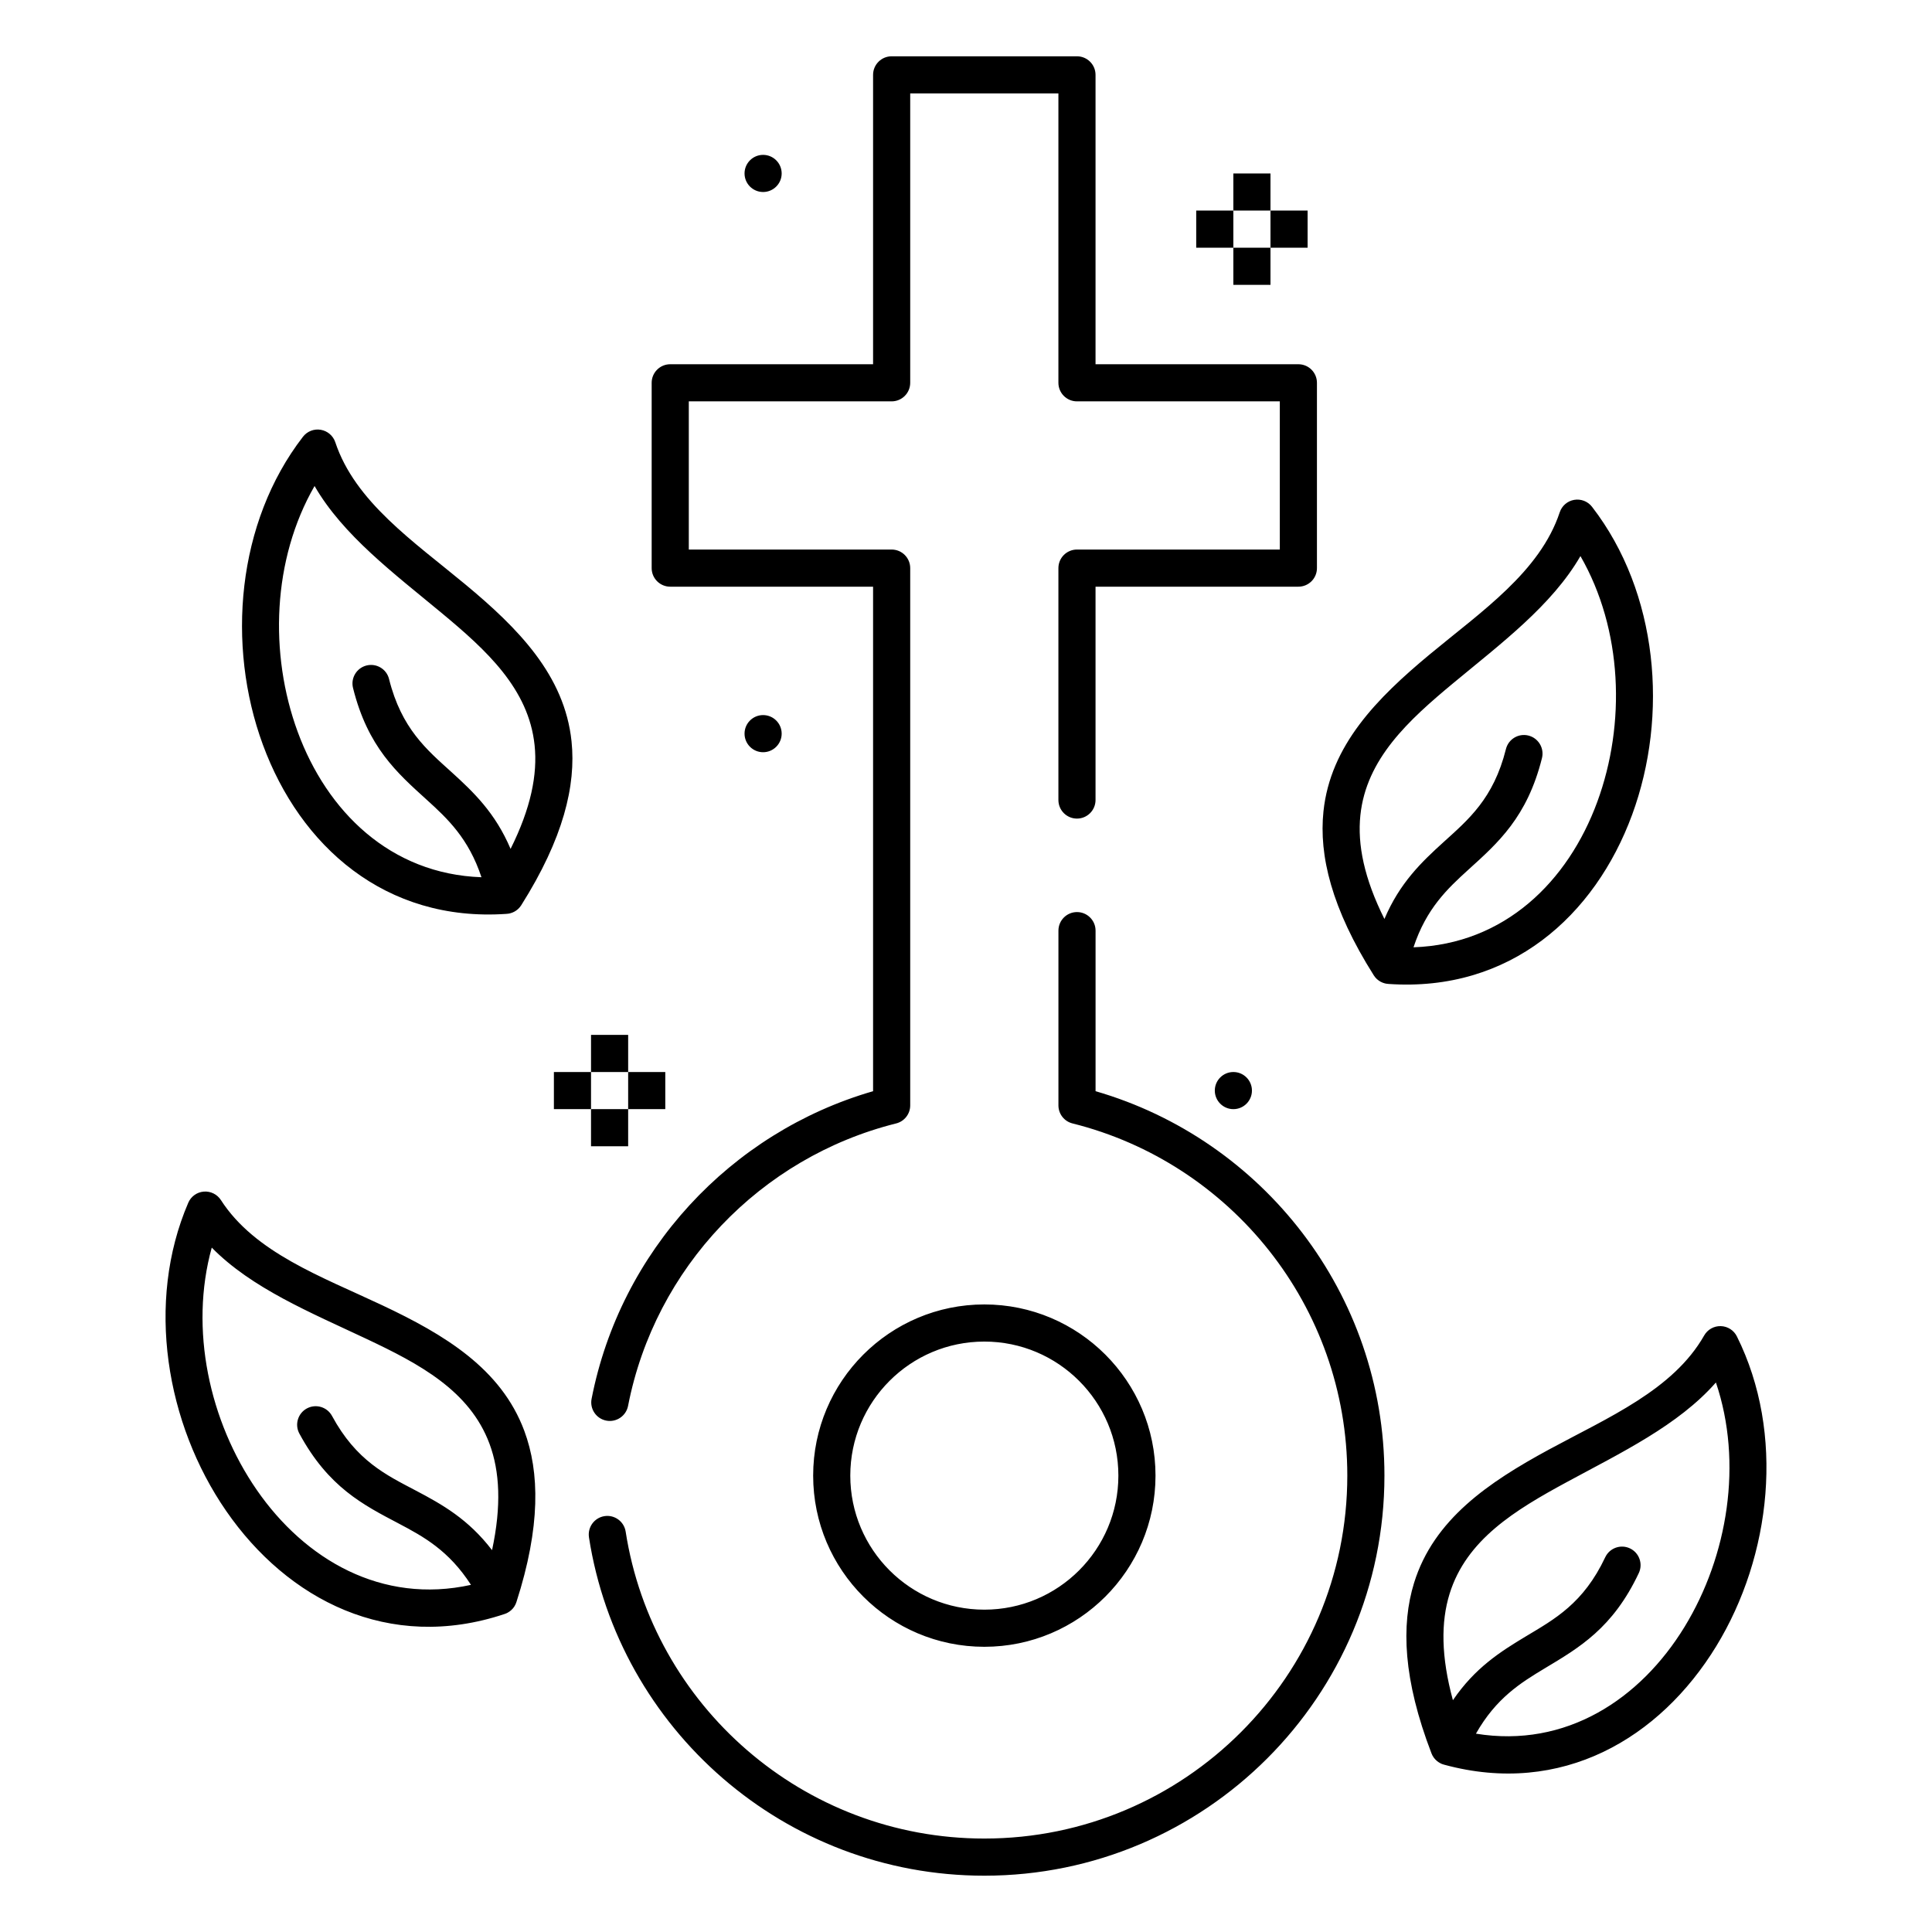
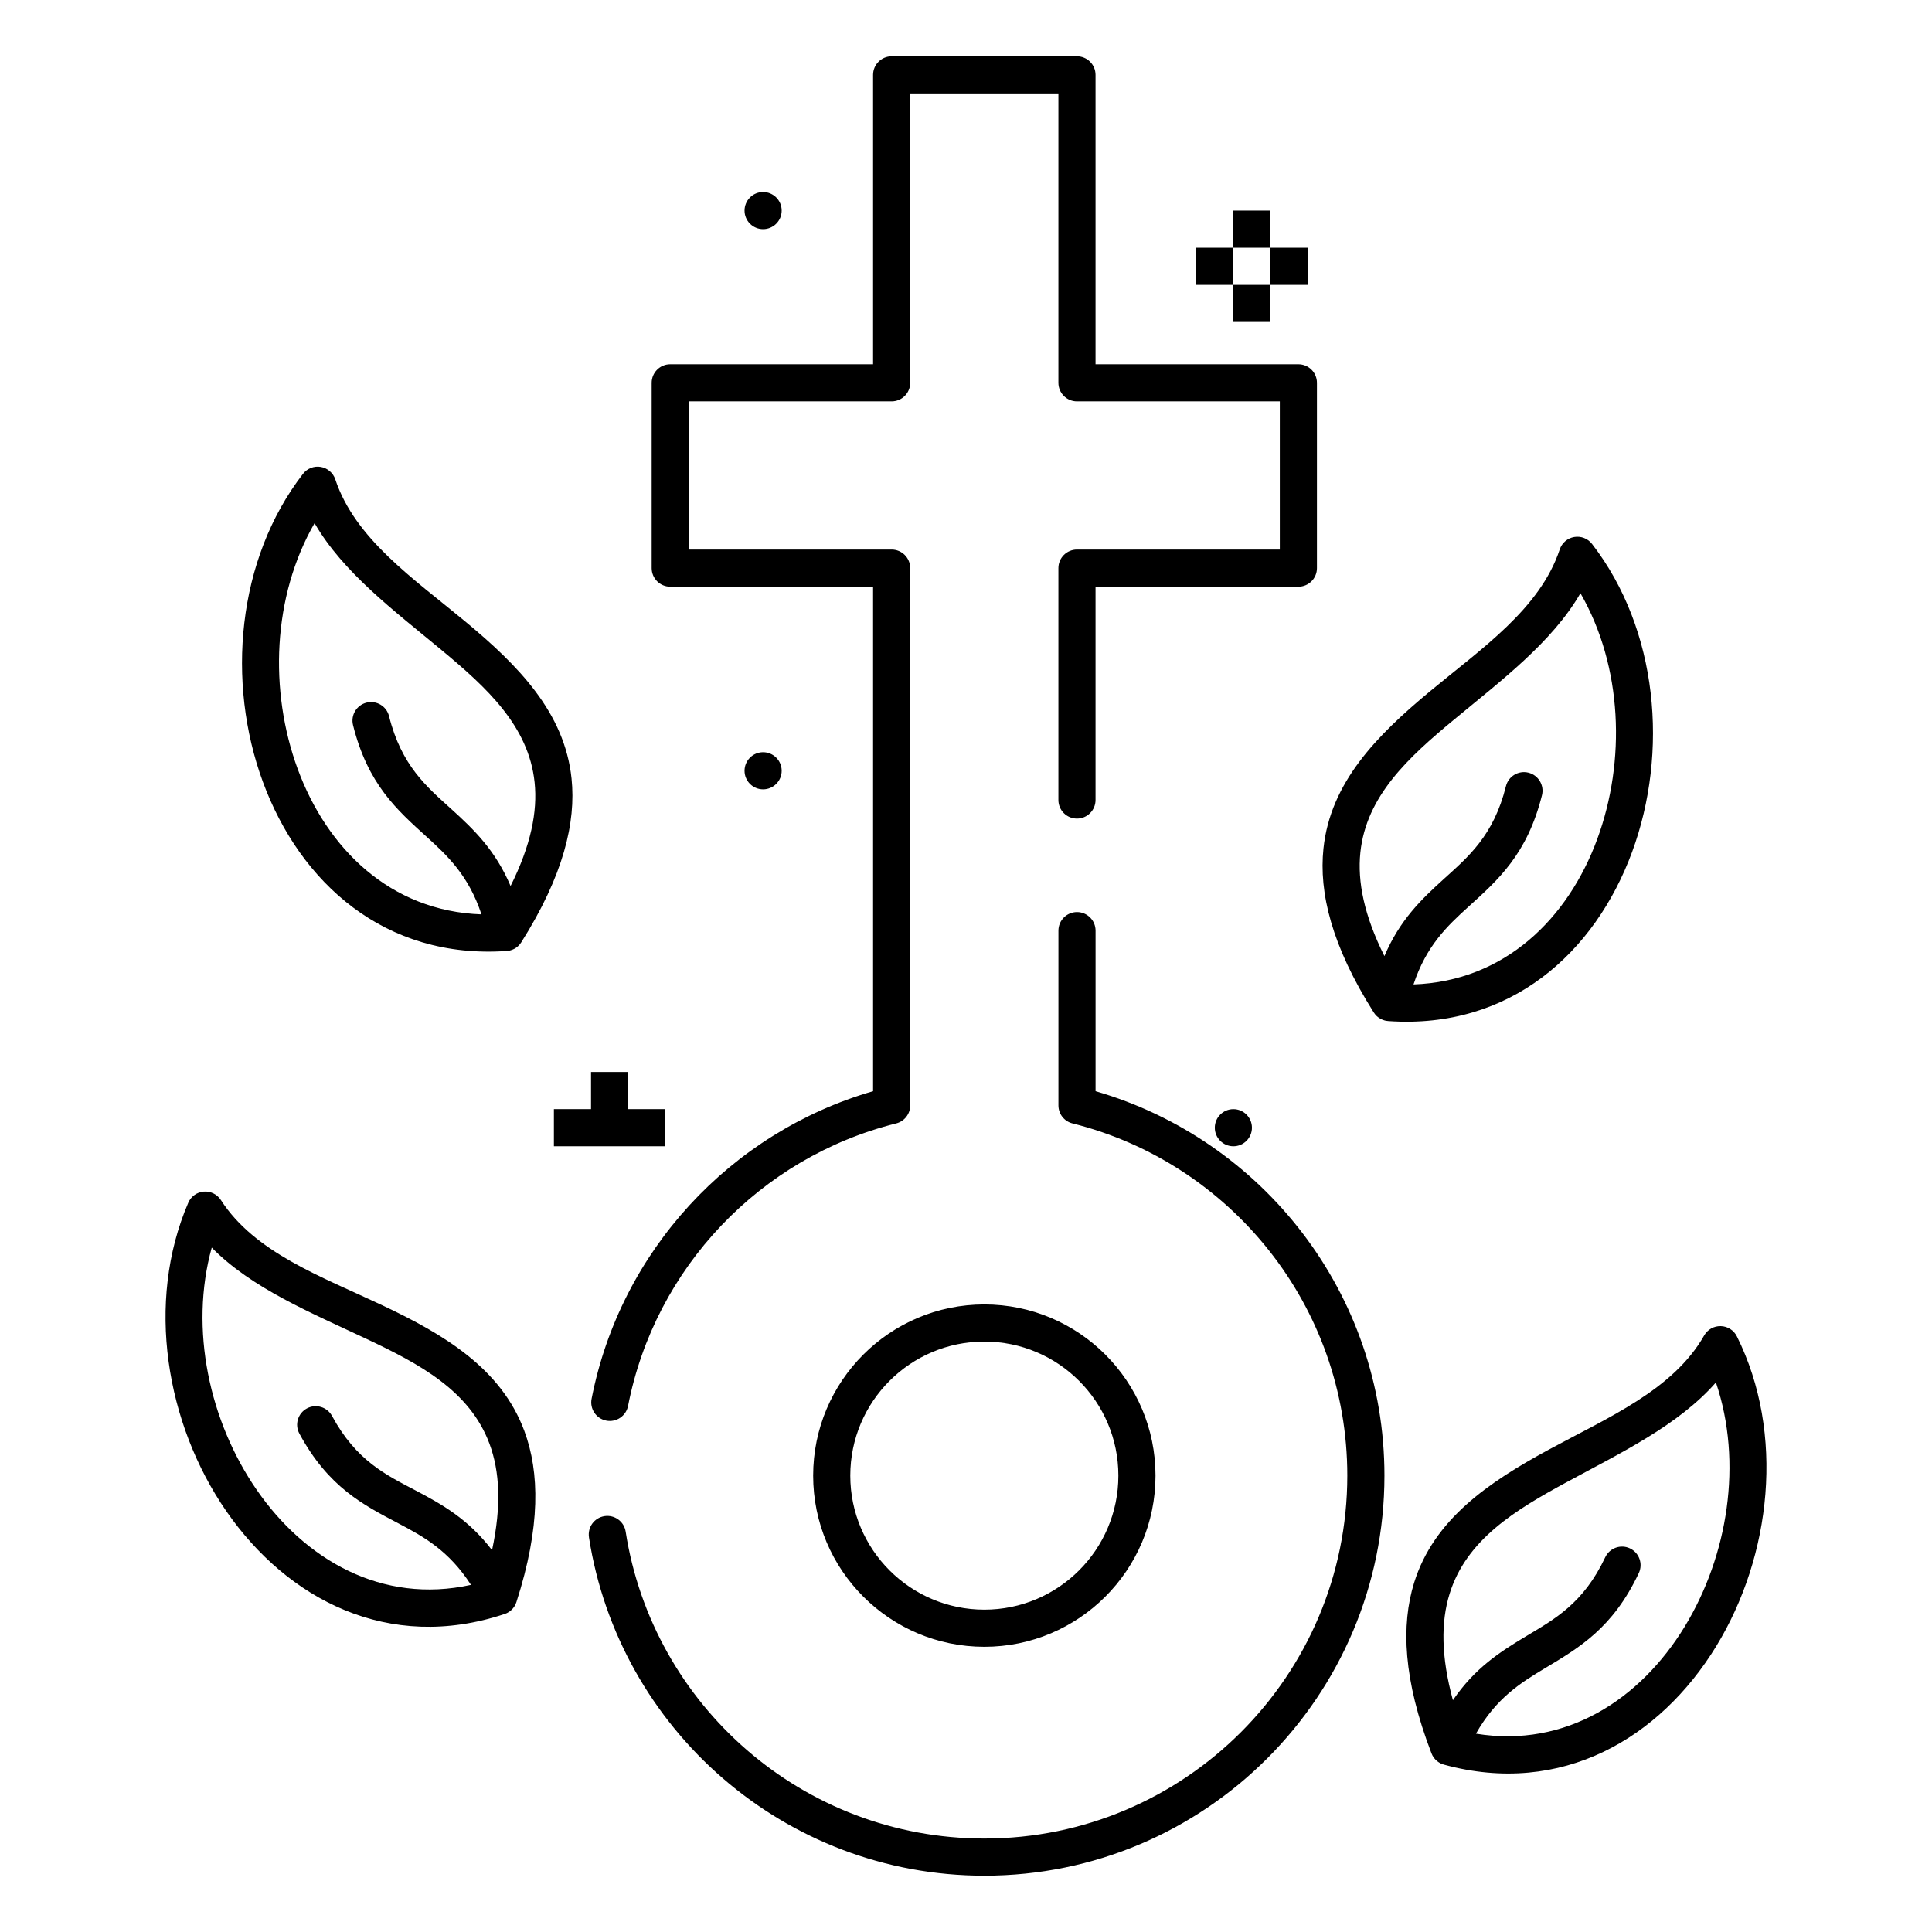
<svg xmlns="http://www.w3.org/2000/svg" fill="#000000" width="800px" height="800px" version="1.1" viewBox="144 144 512 512">
-   <path d="m300.08 551.41c7.883 50.762 51.82 89.668 104.78 89.668 58.52 0 106.03-47.508 106.03-106.03 0-48.293-32.363-89.09-76.555-101.87v-42.547c0-2.715-2.207-4.922-4.922-4.922s-4.918 2.207-4.918 4.922v46.316c0 2.258 1.531 4.227 3.727 4.773 41.812 10.445 72.828 48.293 72.828 93.328 0 53.09-43.102 96.188-96.188 96.188-48.039 0-87.902-35.285-95.055-81.336-0.414-2.684-2.934-4.523-5.609-4.109-2.688 0.418-4.527 2.934-4.113 5.617zm223.91 58.406 0.039 0.051c0.465 0.609 1.074 1.121 1.812 1.477l0.332 0.148c0.188 0.066 0.375 0.125 0.562 0.176 31.164 8.473 57.18-7.035 72.078-31.391 14.633-23.934 18.293-56.395 5.481-82.113-0.805-1.629-2.449-2.676-4.269-2.727-1.82-0.051-3.512 0.906-4.41 2.488-8.207 14.43-25.426 21.711-41.102 30.203-16.027 8.688-30.551 18.516-35.77 35.348-3.461 11.184-2.902 25.629 4.617 45.191 0.156 0.41 0.375 0.805 0.629 1.148zm11.148-6.375c23.871 3.887 43.562-9.133 55.281-28.297 11.492-18.801 15.5-43.539 8.316-64.773-9.949 11.348-25.172 18.629-39.539 26.41-13.676 7.41-26.598 15.246-31.043 29.605-2.312 7.469-2.273 16.598 0.883 28.188 5.848-8.59 12.578-12.859 19.328-16.918 7.586-4.547 15.262-8.707 21.039-20.969 1.16-2.453 4.09-3.508 6.543-2.352 2.457 1.156 3.512 4.094 2.352 6.547-6.891 14.621-15.832 19.789-24.867 25.211-6.453 3.875-12.949 7.922-18.293 17.348zm-130.28-113.75c-25.043 0-45.363 20.328-45.363 45.363 0 25.035 20.32 45.363 45.363 45.363 25.031 0 45.363-20.328 45.363-45.363 0-25.035-20.332-45.363-45.363-45.363zm-127.2 82.059c0.188-0.059 0.367-0.129 0.551-0.211l0.324-0.164c0.719-0.391 1.301-0.938 1.734-1.574l0.027-0.051c0.238-0.363 0.426-0.762 0.562-1.188 6.426-19.945 6.168-34.398 2.086-45.375-6.141-16.512-21.184-25.52-37.676-33.293-16.129-7.609-33.734-13.914-42.727-27.867-0.984-1.527-2.734-2.387-4.547-2.238-1.809 0.152-3.394 1.289-4.102 2.961-11.355 26.391-5.894 58.602 10.055 81.68 16.227 23.488 43.07 37.516 73.711 27.32zm127.2-72.219c19.602 0 35.523 15.918 35.523 35.523s-15.922 35.523-35.523 35.523c-19.609 0-35.523-15.918-35.523-35.523s15.914-35.523 35.523-35.523zm-130.46 55.277c2.519-11.746 2.047-20.863-0.676-28.191-5.246-14.09-18.59-21.191-32.66-27.824-14.77-6.969-30.375-13.387-40.945-24.164-5.992 21.602-0.609 46.078 11.918 64.207 12.77 18.48 33.148 30.379 56.777 25.168-5.867-9.113-12.578-12.793-19.23-16.297-9.328-4.91-18.547-9.57-26.242-23.785-1.297-2.387-0.402-5.375 1.977-6.668 2.394-1.293 5.383-0.402 6.672 1.984 6.457 11.922 14.359 15.641 22.172 19.758 6.977 3.672 13.934 7.566 20.238 15.812zm159.93-198.79v-56.539h53.754c2.727 0 4.922-2.203 4.922-4.918v-49.113c0-2.715-2.195-4.918-4.922-4.918h-53.754v-76.691c0-2.715-2.207-4.918-4.922-4.918h-49.113c-2.715 0-4.918 2.203-4.918 4.918v76.691h-53.758c-2.715 0-4.918 2.203-4.918 4.918v49.113c0 2.715 2.203 4.918 4.918 4.918h53.758v133.7c-37.824 10.941-66.98 42.406-74.598 81.531-0.52 2.664 1.219 5.25 3.887 5.769s5.254-1.227 5.777-3.891c7.133-36.648 35.098-65.887 71.055-74.867 2.184-0.547 3.719-2.516 3.719-4.773v-142.39c0-2.719-2.203-4.922-4.922-4.922h-53.754v-39.27h53.754c2.719 0 4.922-2.203 4.922-4.922v-76.688h39.273v76.688c0 2.719 2.203 4.922 4.918 4.922h53.758v39.27h-53.758c-2.715 0-4.918 2.203-4.918 4.922v61.457c0 2.715 2.203 4.922 4.918 4.922s4.922-2.207 4.922-4.922zm-123.86 81.918h-9.84v9.84h9.84zm-9.84-9.84h-9.84v9.84h9.84zm19.68 0h-9.84v9.84h9.84zm150.55 0c2.715 0 4.918 2.203 4.918 4.918 0 2.715-2.203 4.922-4.918 4.922-2.715 0-4.922-2.207-4.922-4.922 0-2.715 2.207-4.918 4.922-4.918zm-160.39-9.844h-9.84v9.844h9.84zm198.43-14.777 0.051 0.039c0.57 0.512 1.27 0.898 2.066 1.098l0.355 0.074c0.195 0.035 0.391 0.059 0.59 0.07 32.215 2.231 54.711-18.047 64.57-44.84 9.684-26.324 6.945-58.879-10.629-81.609-1.109-1.438-2.922-2.144-4.723-1.84-1.789 0.305-3.266 1.574-3.836 3.301-5.234 15.754-20.703 26.25-34.43 37.637-14.023 11.645-26.352 24.117-28.184 41.637-1.219 11.648 2.137 25.711 13.332 43.426 0.238 0.379 0.523 0.715 0.836 1.008zm9.695-8.43c24.176-0.844 40.941-17.445 48.695-38.527 7.617-20.68 6.723-45.727-4.457-65.152v0.004c-7.555 13.066-21.055 23.176-33.633 33.609-11.973 9.934-23.125 20.137-24.688 35.086-0.809 7.777 1.004 16.723 6.375 27.473 4.055-9.562 9.82-15.066 15.656-20.359 6.543-5.938 13.266-11.512 16.543-24.664 0.656-2.637 3.324-4.242 5.961-3.586 2.637 0.66 4.242 3.332 3.594 5.965-3.918 15.684-11.684 22.496-19.496 29.574-5.566 5.055-11.148 10.293-14.551 20.578zm-240.36-8.859c0.199-0.012 0.387-0.031 0.582-0.066l0.363-0.078c0.789-0.199 1.488-0.582 2.066-1.094l0.039-0.039c0.324-0.293 0.613-0.633 0.848-1.008 11.188-17.719 14.543-31.777 13.332-43.426-1.828-17.523-14.16-29.996-28.191-41.637-13.727-11.387-29.184-21.887-34.418-37.641-0.574-1.723-2.059-2.992-3.848-3.297-1.793-0.309-3.602 0.402-4.715 1.84-17.574 22.73-20.32 55.281-10.629 81.609 9.852 26.793 32.355 47.07 64.57 44.836zm1.074-17.219c5.363-10.746 7.184-19.695 6.367-27.469-1.566-14.953-12.715-25.156-24.688-35.09-12.566-10.43-26.078-20.539-33.625-33.609-11.188 19.426-12.074 44.473-4.469 65.152 7.754 21.082 24.531 37.684 48.699 38.527-3.406-10.289-8.973-15.523-14.555-20.578-7.801-7.082-15.574-13.891-19.48-29.574-0.66-2.637 0.945-5.309 3.582-5.965 2.637-0.656 5.312 0.949 5.961 3.586 3.289 13.152 10 18.727 16.551 24.664 5.836 5.293 11.602 10.797 15.656 20.355zm66.922-35.461c2.715 0 4.922 2.203 4.922 4.918s-2.207 4.922-4.922 4.922c-2.715 0-4.918-2.207-4.918-4.922s2.203-4.918 4.918-4.918zm134.46-123.86h-9.84v9.84h9.84zm-9.84-9.84h-9.84v9.84h9.84zm19.68 0h-9.84v9.84h9.84zm-9.84-9.84h-9.84v9.84h9.84zm-134.46-4.922c2.715 0 4.922 2.207 4.922 4.922s-2.207 4.918-4.922 4.918c-2.715 0-4.918-2.203-4.918-4.918s2.203-4.922 4.918-4.922z" fill-rule="evenodd" />
+   <path d="m300.08 551.41c7.883 50.762 51.82 89.668 104.78 89.668 58.52 0 106.03-47.508 106.03-106.03 0-48.293-32.363-89.09-76.555-101.87v-42.547c0-2.715-2.207-4.922-4.922-4.922s-4.918 2.207-4.918 4.922v46.316c0 2.258 1.531 4.227 3.727 4.773 41.812 10.445 72.828 48.293 72.828 93.328 0 53.09-43.102 96.188-96.188 96.188-48.039 0-87.902-35.285-95.055-81.336-0.414-2.684-2.934-4.523-5.609-4.109-2.688 0.418-4.527 2.934-4.113 5.617zm223.91 58.406 0.039 0.051c0.465 0.609 1.074 1.121 1.812 1.477l0.332 0.148c0.188 0.066 0.375 0.125 0.562 0.176 31.164 8.473 57.18-7.035 72.078-31.391 14.633-23.934 18.293-56.395 5.481-82.113-0.805-1.629-2.449-2.676-4.269-2.727-1.82-0.051-3.512 0.906-4.41 2.488-8.207 14.43-25.426 21.711-41.102 30.203-16.027 8.688-30.551 18.516-35.77 35.348-3.461 11.184-2.902 25.629 4.617 45.191 0.156 0.41 0.375 0.805 0.629 1.148zm11.148-6.375c23.871 3.887 43.562-9.133 55.281-28.297 11.492-18.801 15.5-43.539 8.316-64.773-9.949 11.348-25.172 18.629-39.539 26.41-13.676 7.41-26.598 15.246-31.043 29.605-2.312 7.469-2.273 16.598 0.883 28.188 5.848-8.59 12.578-12.859 19.328-16.918 7.586-4.547 15.262-8.707 21.039-20.969 1.16-2.453 4.09-3.508 6.543-2.352 2.457 1.156 3.512 4.094 2.352 6.547-6.891 14.621-15.832 19.789-24.867 25.211-6.453 3.875-12.949 7.922-18.293 17.348zm-130.28-113.75c-25.043 0-45.363 20.328-45.363 45.363 0 25.035 20.32 45.363 45.363 45.363 25.031 0 45.363-20.328 45.363-45.363 0-25.035-20.332-45.363-45.363-45.363zm-127.2 82.059c0.188-0.059 0.367-0.129 0.551-0.211l0.324-0.164c0.719-0.391 1.301-0.938 1.734-1.574l0.027-0.051c0.238-0.363 0.426-0.762 0.562-1.188 6.426-19.945 6.168-34.398 2.086-45.375-6.141-16.512-21.184-25.52-37.676-33.293-16.129-7.609-33.734-13.914-42.727-27.867-0.984-1.527-2.734-2.387-4.547-2.238-1.809 0.152-3.394 1.289-4.102 2.961-11.355 26.391-5.894 58.602 10.055 81.68 16.227 23.488 43.07 37.516 73.711 27.32zm127.2-72.219c19.602 0 35.523 15.918 35.523 35.523s-15.922 35.523-35.523 35.523c-19.609 0-35.523-15.918-35.523-35.523s15.914-35.523 35.523-35.523zm-130.46 55.277c2.519-11.746 2.047-20.863-0.676-28.191-5.246-14.09-18.59-21.191-32.66-27.824-14.77-6.969-30.375-13.387-40.945-24.164-5.992 21.602-0.609 46.078 11.918 64.207 12.77 18.48 33.148 30.379 56.777 25.168-5.867-9.113-12.578-12.793-19.23-16.297-9.328-4.91-18.547-9.57-26.242-23.785-1.297-2.387-0.402-5.375 1.977-6.668 2.394-1.293 5.383-0.402 6.672 1.984 6.457 11.922 14.359 15.641 22.172 19.758 6.977 3.672 13.934 7.566 20.238 15.812zm159.93-198.79v-56.539h53.754c2.727 0 4.922-2.203 4.922-4.918v-49.113c0-2.715-2.195-4.918-4.922-4.918h-53.754v-76.691c0-2.715-2.207-4.918-4.922-4.918h-49.113c-2.715 0-4.918 2.203-4.918 4.918v76.691h-53.758c-2.715 0-4.918 2.203-4.918 4.918v49.113c0 2.715 2.203 4.918 4.918 4.918h53.758v133.7c-37.824 10.941-66.98 42.406-74.598 81.531-0.52 2.664 1.219 5.25 3.887 5.769s5.254-1.227 5.777-3.891c7.133-36.648 35.098-65.887 71.055-74.867 2.184-0.547 3.719-2.516 3.719-4.773v-142.39c0-2.719-2.203-4.922-4.922-4.922h-53.754v-39.27h53.754c2.719 0 4.922-2.203 4.922-4.922v-76.688h39.273v76.688c0 2.719 2.203 4.922 4.918 4.922h53.758v39.27h-53.758c-2.715 0-4.918 2.203-4.918 4.922v61.457c0 2.715 2.203 4.922 4.918 4.922s4.922-2.207 4.922-4.922zm-123.86 81.918h-9.84v9.84h9.84m-9.84-9.84h-9.84v9.84h9.84zm19.68 0h-9.84v9.84h9.84zm150.55 0c2.715 0 4.918 2.203 4.918 4.918 0 2.715-2.203 4.922-4.918 4.922-2.715 0-4.922-2.207-4.922-4.922 0-2.715 2.207-4.918 4.922-4.918zm-160.39-9.844h-9.84v9.844h9.84zm198.43-14.777 0.051 0.039c0.57 0.512 1.27 0.898 2.066 1.098l0.355 0.074c0.195 0.035 0.391 0.059 0.59 0.07 32.215 2.231 54.711-18.047 64.57-44.84 9.684-26.324 6.945-58.879-10.629-81.609-1.109-1.438-2.922-2.144-4.723-1.84-1.789 0.305-3.266 1.574-3.836 3.301-5.234 15.754-20.703 26.25-34.43 37.637-14.023 11.645-26.352 24.117-28.184 41.637-1.219 11.648 2.137 25.711 13.332 43.426 0.238 0.379 0.523 0.715 0.836 1.008zm9.695-8.43c24.176-0.844 40.941-17.445 48.695-38.527 7.617-20.68 6.723-45.727-4.457-65.152v0.004c-7.555 13.066-21.055 23.176-33.633 33.609-11.973 9.934-23.125 20.137-24.688 35.086-0.809 7.777 1.004 16.723 6.375 27.473 4.055-9.562 9.82-15.066 15.656-20.359 6.543-5.938 13.266-11.512 16.543-24.664 0.656-2.637 3.324-4.242 5.961-3.586 2.637 0.66 4.242 3.332 3.594 5.965-3.918 15.684-11.684 22.496-19.496 29.574-5.566 5.055-11.148 10.293-14.551 20.578zm-240.36-8.859c0.199-0.012 0.387-0.031 0.582-0.066l0.363-0.078c0.789-0.199 1.488-0.582 2.066-1.094l0.039-0.039c0.324-0.293 0.613-0.633 0.848-1.008 11.188-17.719 14.543-31.777 13.332-43.426-1.828-17.523-14.16-29.996-28.191-41.637-13.727-11.387-29.184-21.887-34.418-37.641-0.574-1.723-2.059-2.992-3.848-3.297-1.793-0.309-3.602 0.402-4.715 1.84-17.574 22.73-20.32 55.281-10.629 81.609 9.852 26.793 32.355 47.07 64.57 44.836zm1.074-17.219c5.363-10.746 7.184-19.695 6.367-27.469-1.566-14.953-12.715-25.156-24.688-35.09-12.566-10.43-26.078-20.539-33.625-33.609-11.188 19.426-12.074 44.473-4.469 65.152 7.754 21.082 24.531 37.684 48.699 38.527-3.406-10.289-8.973-15.523-14.555-20.578-7.801-7.082-15.574-13.891-19.48-29.574-0.66-2.637 0.945-5.309 3.582-5.965 2.637-0.656 5.312 0.949 5.961 3.586 3.289 13.152 10 18.727 16.551 24.664 5.836 5.293 11.602 10.797 15.656 20.355zm66.922-35.461c2.715 0 4.922 2.203 4.922 4.918s-2.207 4.922-4.922 4.922c-2.715 0-4.918-2.207-4.918-4.922s2.203-4.918 4.918-4.918zm134.46-123.86h-9.84v9.84h9.84zm-9.84-9.84h-9.84v9.84h9.84zm19.68 0h-9.84v9.84h9.84zm-9.84-9.84h-9.84v9.84h9.84zm-134.46-4.922c2.715 0 4.922 2.207 4.922 4.922s-2.207 4.918-4.922 4.918c-2.715 0-4.918-2.203-4.918-4.918s2.203-4.922 4.918-4.922z" fill-rule="evenodd" />
</svg>